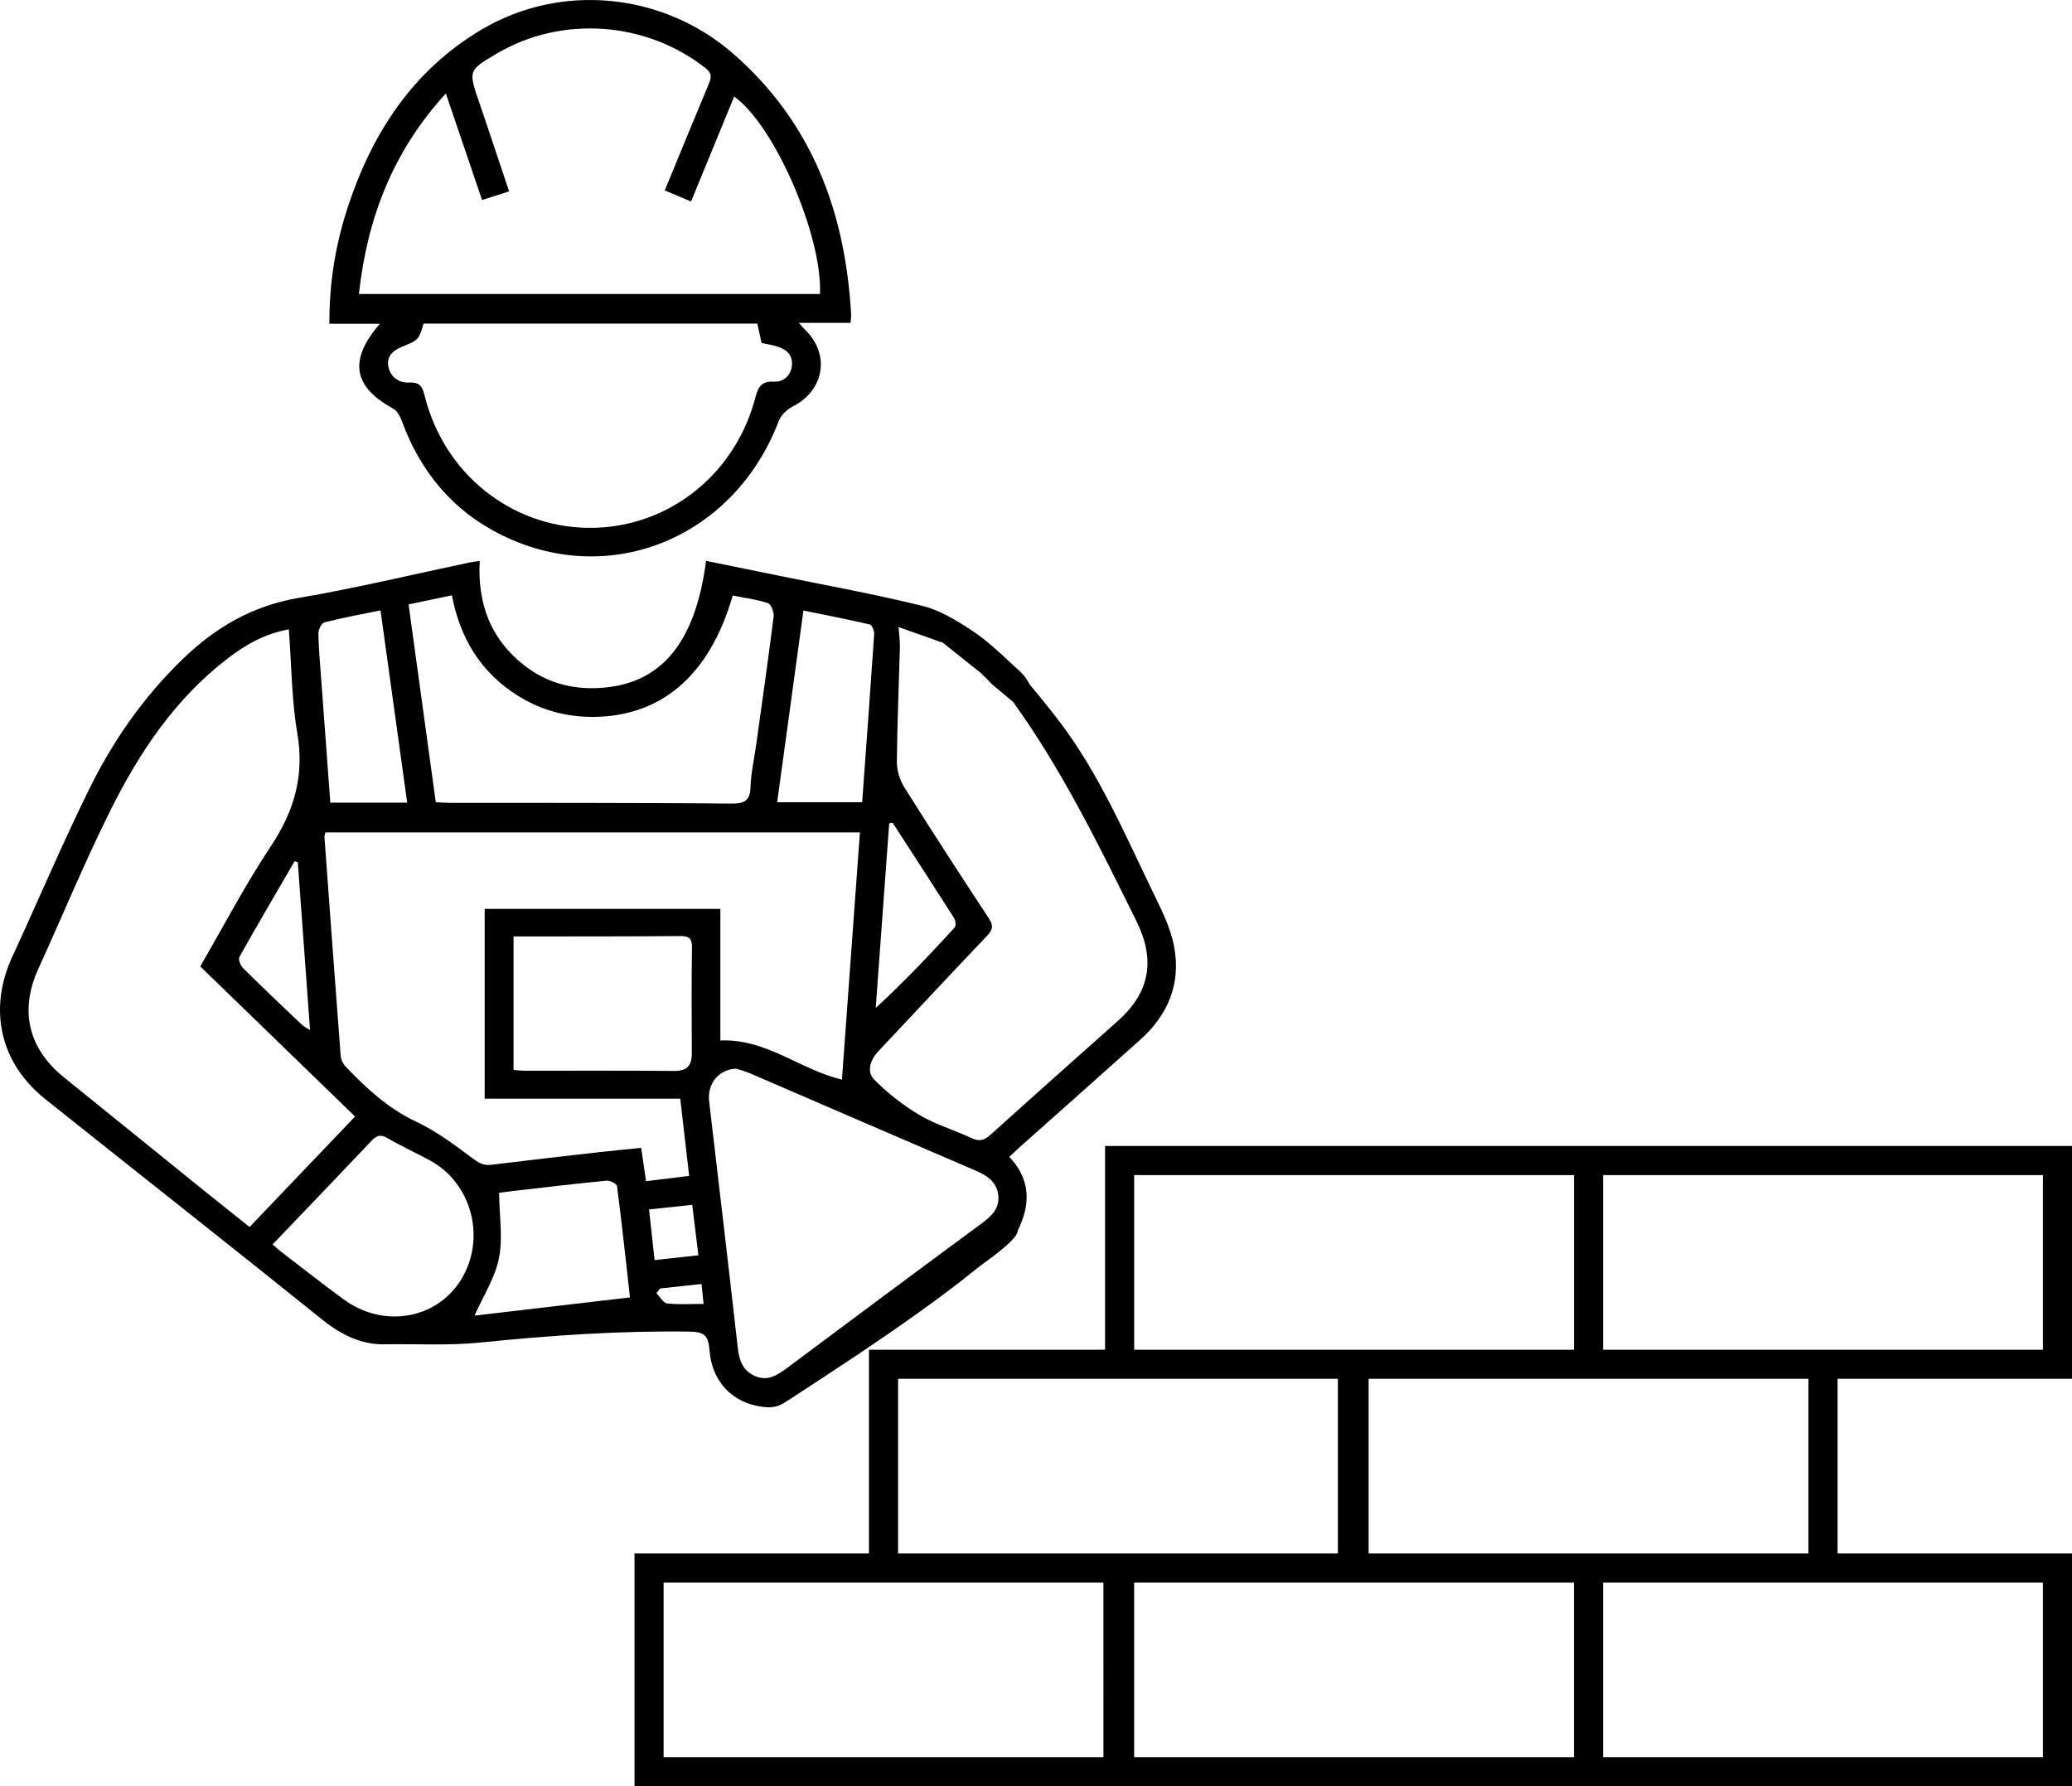
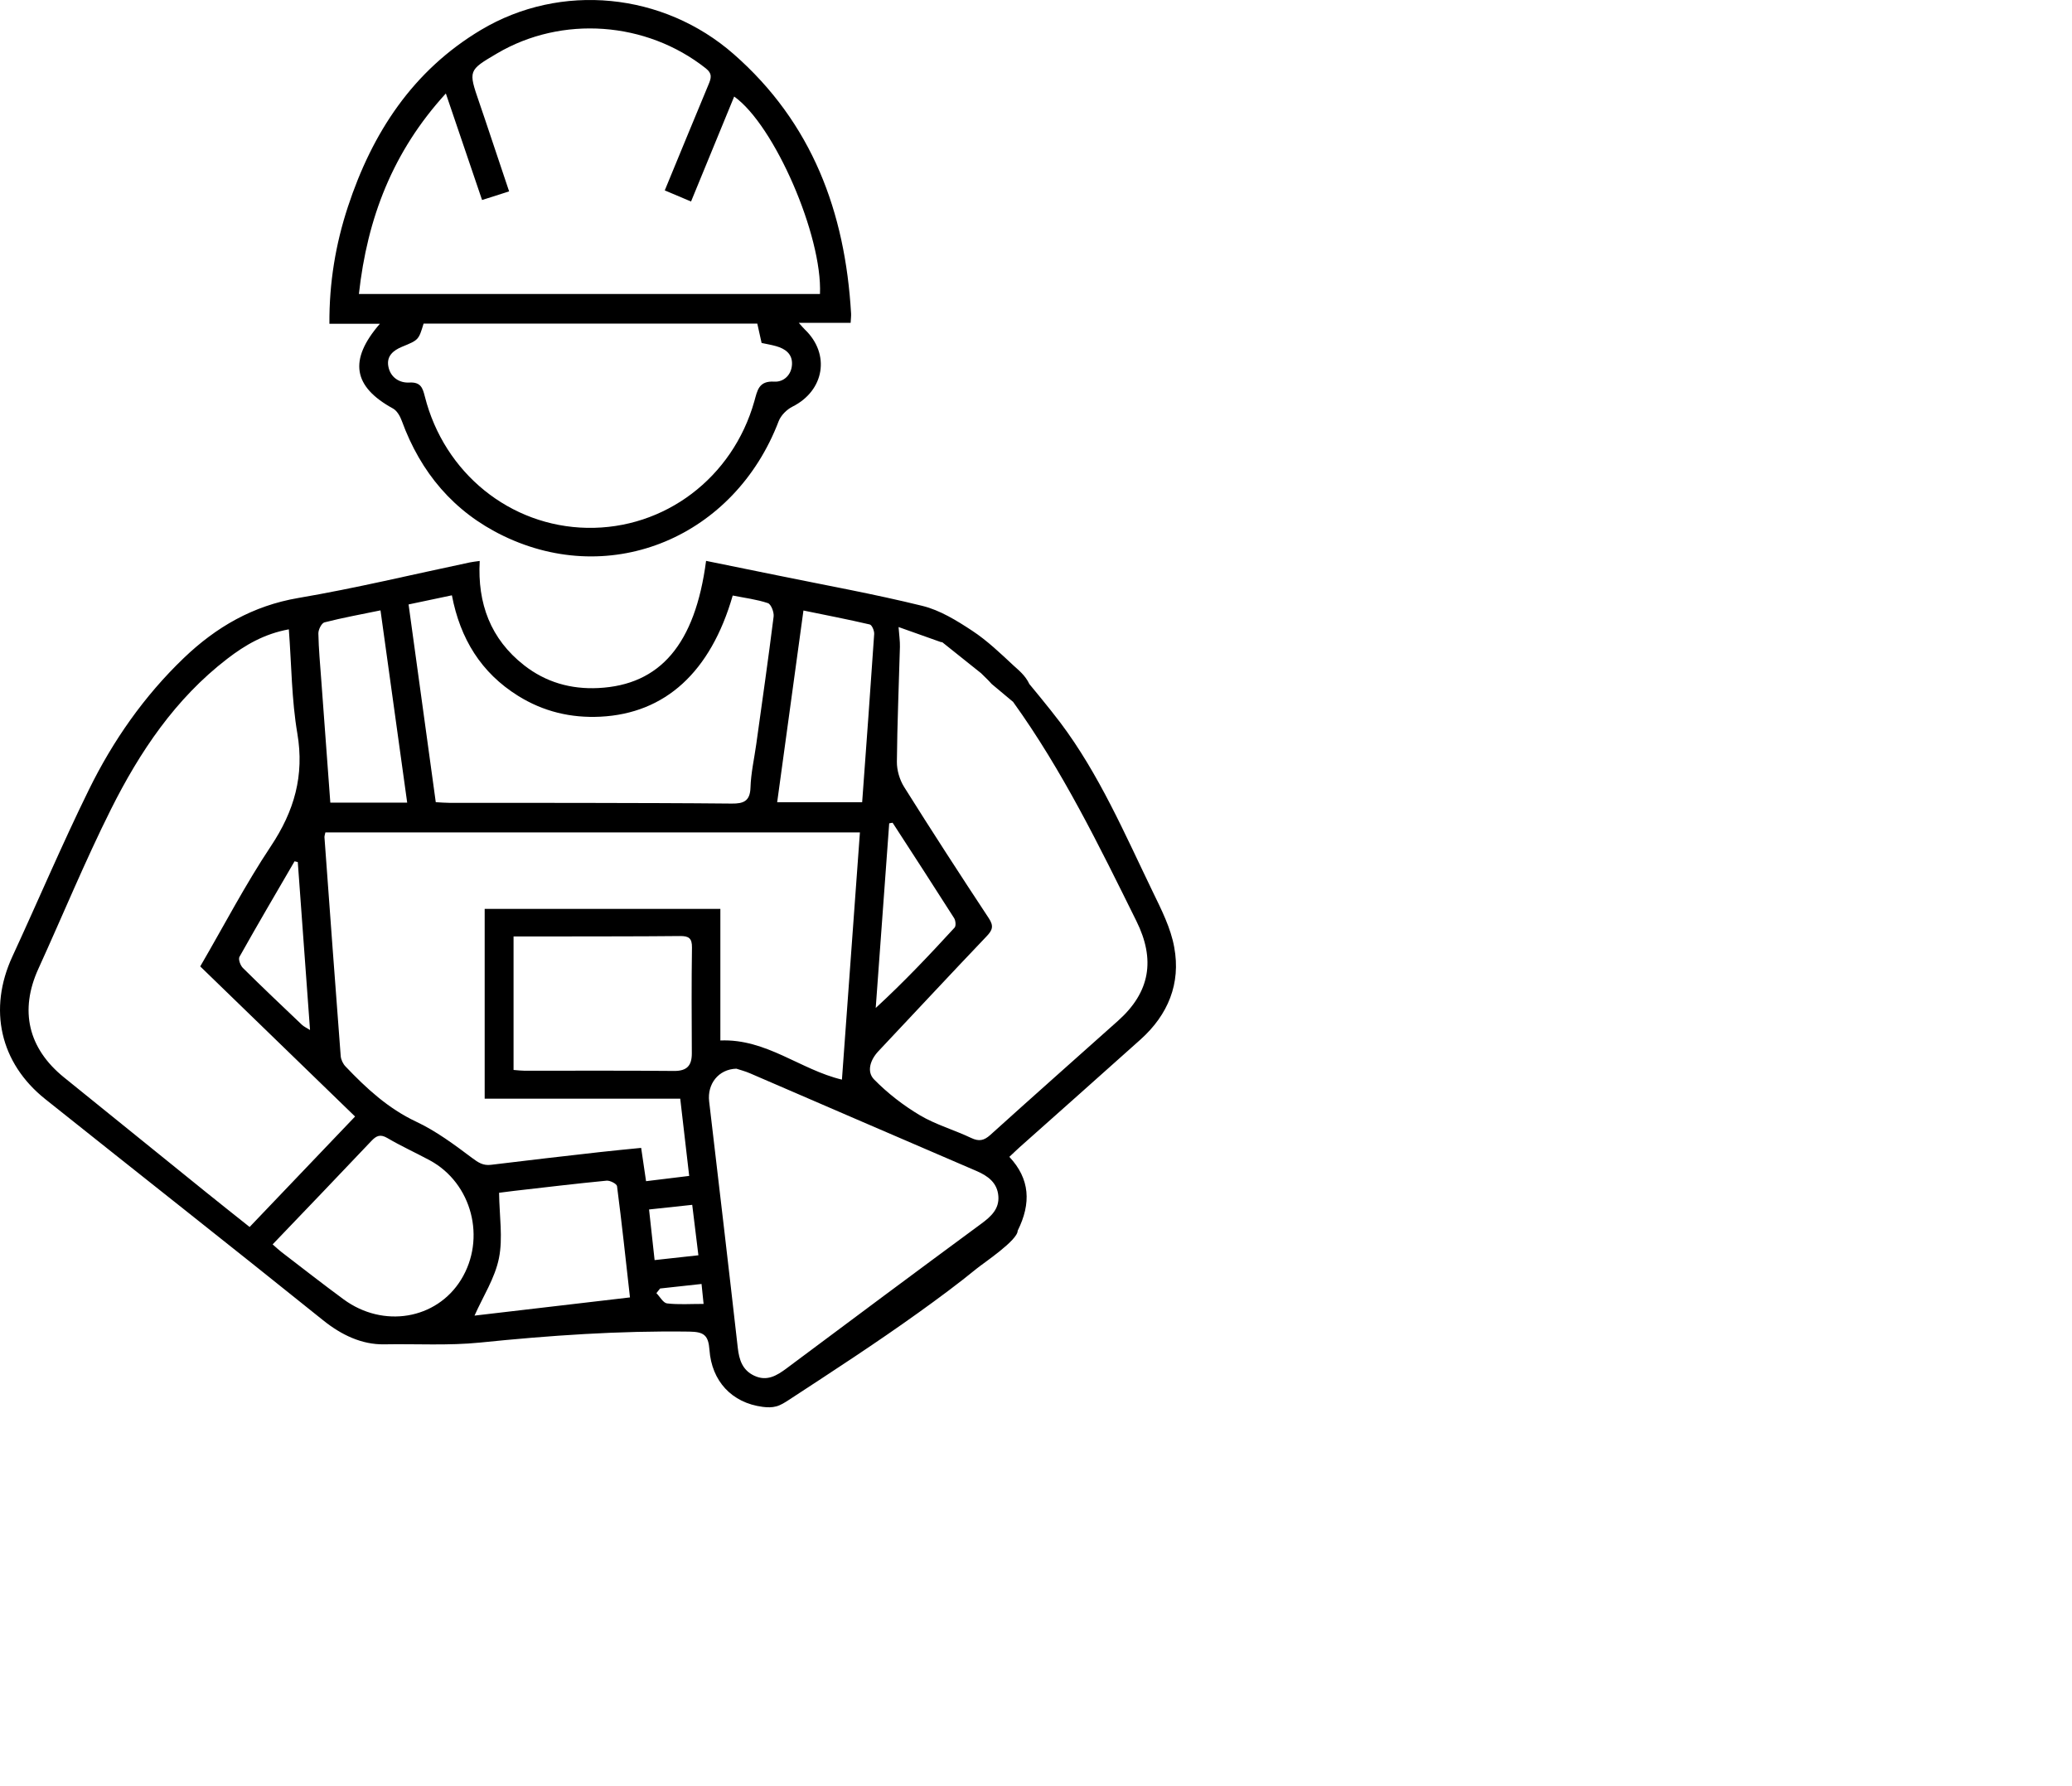
<svg xmlns="http://www.w3.org/2000/svg" version="1.1" id="Ebene_1" x="0px" y="0px" width="595.201px" height="513.146px" viewBox="0.033 164.372 595.201 513.146" enable-background="new 0.033 164.372 595.201 513.146" xml:space="preserve">
  <g>
    <g id="exlrZy_1_">
      <g>
        <path fill="#000000" d="M244.387,257.108c-4.851,0-9.502,0-14.899,0c0.945,1.05,1.323,1.522,1.754,1.932     c7.371,7.056,5.606,17.556-3.56,22.145c-1.639,0.819-3.329,2.509-3.969,4.179c-12.653,33.18-47.901,48.017-79.065,32.959     c-14.27-6.888-23.782-18.207-29.2-33.064c-0.483-1.333-1.386-2.919-2.552-3.549c-11.413-6.258-12.789-13.881-3.738-24.329     c-4.987,0-9.597,0-14.5,0c-0.073-11.823,1.785-22.89,5.323-33.642c6.982-21.199,18.606-39.049,38.188-50.757     c22.995-13.744,52.447-10.741,72.597,6.909c22.575,19.771,32.046,45.37,33.747,74.539     C244.555,255.197,244.44,255.964,244.387,257.108z M103.131,248.834c44.656,0,88.557,0,132.446,0     c0.735-16.674-13.062-48.5-24.644-56.731c-4.126,10.038-8.231,20.023-12.39,30.156c-2.698-1.145-4.956-2.089-7.55-3.192     c4.273-10.353,8.39-20.391,12.568-30.408c0.757-1.816,1.187-3.108-0.818-4.683c-17.052-13.461-41.275-15.246-59.935-4.252     c-8.273,4.872-8.273,4.872-5.113,14.07c0.557,1.617,1.113,3.224,1.648,4.84c2.279,6.804,4.558,13.608,6.94,20.717     c-2.782,0.882-5.197,1.648-7.77,2.478c-3.496-10.29-6.846-20.139-10.405-30.607C112.843,207.916,105.525,227.068,103.131,248.834     z M121.716,257.329c-1.438,4.746-1.449,4.704-6.216,6.667c-2.457,1.018-4.463,2.635-3.917,5.607     c0.577,3.171,3.171,4.819,6.017,4.662c3.328-0.189,3.854,1.575,4.473,4.011c5.565,22.019,24.507,37.317,46.589,37.727     c22.271,0.409,41.853-14.364,48.059-36.361c0.882-3.119,1.238-5.912,5.754-5.639c2.667,0.157,4.966-1.921,5.071-5.04     c0.095-2.961-1.964-4.41-4.547-5.145c-1.364-0.389-2.771-0.62-4.189-0.924c-0.42-1.879-0.809-3.633-1.238-5.565     C185.556,257.329,153.709,257.329,121.716,257.329z" />
        <g>
          <path fill="#000000" d="M331.149,420.499c-8.054-16.643-15.372-33.726-26.576-48.604c-3.182-4.221-8.841-11.014-8.841-11.014      c-1.176-2.541-3.308-4.168-4.441-5.219c-3.832-3.57-7.665-7.255-12.022-10.122c-4.431-2.919-9.229-5.88-14.279-7.119      c-13.85-3.413-27.909-5.943-41.896-8.81c-6.73-1.386-13.472-2.741-20.233-4.116c-3.15,23.972-13.198,35.658-30.965,36.53      c-7.917,0.388-15.088-1.669-21.325-6.552c-9.628-7.539-13.408-17.745-12.736-29.957c-1.271,0.179-2.037,0.252-2.782,0.41      c-16.433,3.455-32.781,7.413-49.329,10.227c-13.041,2.226-23.604,8.348-32.886,17.241      c-11.403,10.931-20.35,23.751-27.269,37.832c-7.749,15.761-14.605,31.962-21.977,47.912      c-6.993,15.131-3.591,30.576,9.439,40.971c26.575,21.199,53.298,42.211,79.789,63.514c5.282,4.254,11.172,7.047,17.577,6.932      c9.177-0.168,18.49,0.408,27.51-0.504c20.023-2.049,39.995-3.434,60.112-3.15c4.18,0.063,5.502,0.965,5.817,5.281      c0.641,8.883,6.353,15.184,15.288,16.338c1.313,0.168,2.656,0.209,3.927-0.146c1.292-0.357,2.426-1.104,3.549-1.828      c12.568-8.211,25.147-16.391,37.349-25.146c5.659-4.064,11.277-8.211,16.674-12.621c1.984-1.617,11.75-8.105,11.75-10.867      c3.916-7.865,3.549-14.869-2.395-21.211c1.113-1.039,2.037-1.941,2.993-2.803c11.56-10.301,23.162-20.57,34.691-30.912      c7.906-7.088,11.603-16.076,9.681-26.471C336.357,430.947,333.637,425.644,331.149,420.499z M255.465,400.885      c0.325-0.053,0.65-0.116,0.976-0.168c5.912,9.125,11.845,18.238,17.672,27.406c0.441,0.691,0.577,2.236,0.137,2.719      c-7.225,7.875-14.574,15.656-22.659,23.09C252.882,436.259,254.173,418.567,255.465,400.885z M230.831,339.754      c6.595,1.354,12.842,2.562,19.047,4.011c0.631,0.147,1.334,1.816,1.271,2.741c-1.07,15.96-2.257,31.909-3.454,48.321      c-8.253,0-16.055,0-24.412,0C225.802,376.451,228.281,358.36,230.831,339.754z M129.843,335.386      c2.394,12.495,8.39,22.26,19.025,28.886c7.245,4.515,15.151,6.405,23.646,5.985c18.585-0.935,31.646-12.768,37.999-34.808      c3.518,0.704,6.92,1.113,10.102,2.184c0.913,0.305,1.806,2.604,1.648,3.864c-1.533,12.233-3.287,24.434-4.987,36.656      c-0.578,4.158-1.533,8.295-1.659,12.463c-0.116,3.958-2.059,4.63-5.387,4.599c-13.912-0.137-27.825-0.158-41.737-0.189      c-13.125-0.032-26.25-0.011-39.375-0.021c-1.166,0-2.331-0.105-3.906-0.189c-2.604-18.89-5.177-37.664-7.812-56.805      C121.684,337.118,125.59,336.289,129.843,335.386z M93.25,343.156c5.166-1.323,10.427-2.278,16.086-3.444      c2.572,18.553,5.104,36.75,7.665,55.23c-7.55,0-14.584,0-22.081,0c-0.893-12.043-1.754-23.646-2.604-35.259      c-0.325-4.441-0.745-8.894-0.829-13.335C91.465,345.245,92.41,343.366,93.25,343.156z M59.43,507.029      c-13.671-11.045-27.331-22.102-41.003-33.148c-10.331-8.357-12.841-19.236-7.36-31.236      c6.962-15.258,13.346-30.808,20.843-45.792c8.264-16.506,18.48-31.762,33.411-43.239c5.135-3.948,10.615-7.161,17.682-8.453      c0.777,10.322,0.798,20.233,2.437,29.873c2.068,12.148-0.883,22.344-7.603,32.435c-7.318,10.993-13.45,22.773-20.286,34.523      c14.795,14.344,29.537,28.635,44.479,43.123c-10.175,10.658-20.118,21.074-30.293,31.732      C67.546,513.507,63.472,510.294,59.43,507.029z M89.092,460.261c-1.008-0.639-1.764-0.965-2.331-1.5      c-5.69-5.408-11.393-10.816-16.968-16.338c-0.714-0.715-1.354-2.479-0.977-3.172c5.166-9.219,10.521-18.322,15.834-27.458      c0.305,0.074,0.62,0.147,0.924,0.221C86.73,427.912,87.896,443.808,89.092,460.261z M132.457,532.019      c-7.056,11.393-22.323,13.986-33.716,5.617c-6.016-4.42-11.886-9.02-17.818-13.566c-0.798-0.607-1.522-1.313-2.572-2.225      c9.733-10.176,19.078-19.887,28.34-29.684c1.448-1.533,2.572-2.068,4.63-0.861c3.938,2.32,8.138,4.221,12.17,6.395      C135.628,504.257,139.765,520.207,132.457,532.019z M136.342,542.308c2.437-5.48,5.859-10.752,7.015-16.484      c1.176-5.816,0.126-12.086,0.042-18.805c0.829-0.105,2.572-0.348,4.325-0.547c8.852-1.008,17.703-2.078,26.565-2.93      c0.977-0.094,2.908,0.904,2.992,1.576c1.365,10.5,2.488,21.031,3.717,31.961C165.679,538.875,150.769,540.619,136.342,542.308z       M186.48,511.818c4.326-0.463,8.169-0.883,12.4-1.334c0.599,4.852,1.145,9.355,1.774,14.49      c-4.452,0.492-8.306,0.912-12.579,1.385C187.53,521.382,187.026,516.773,186.48,511.818z M198.765,466.898      c0.021,3.561-1.354,5.166-5.146,5.125c-14.301-0.137-28.612-0.053-42.913-0.064c-0.903,0-1.806-0.115-3.15-0.221      c0-12.893,0-25.42,0-38.355c4.978,0,9.66,0.01,14.354,0c11.151-0.021,22.313,0,33.464-0.115      c2.468-0.021,3.476,0.588,3.434,3.307C198.659,446.685,198.712,456.796,198.765,466.898z M191.656,538.802      c-1.124-0.137-2.048-1.922-3.066-2.951c0.357-0.441,0.704-0.893,1.061-1.334c3.833-0.42,7.676-0.84,11.907-1.301      c0.199,2.006,0.367,3.611,0.588,5.732C198.355,538.939,194.964,539.191,191.656,538.802z M139.261,425.464      c0,18.176,0,36.1,0,54.518c18.743,0,37.307,0,56.175,0c0.903,7.748,1.712,14.752,2.573,22.195      c-4.264,0.516-8.201,0.998-12.391,1.514c-0.482-3.266-0.893-6.092-1.406-9.566c-3.917,0.398-7.886,0.756-11.845,1.207      c-10.426,1.188-20.863,2.363-31.279,3.654c-2.3,0.283-3.654-0.641-5.471-1.994c-5.092-3.822-10.311-7.707-16.033-10.396      c-8.074-3.801-14.322-9.586-20.297-15.865c-0.734-0.766-1.313-1.984-1.386-3.033c-1.606-20.928-3.129-41.863-4.662-62.801      c-0.021-0.357,0.126-0.735,0.263-1.396c51.009,0,101.997,0,153.552,0c-1.722,23.709-3.434,47.198-5.166,71.012      c-11.949-2.836-21.683-11.793-34.923-11.246c0-12.527,0-25.053,0-37.801C184.128,425.464,161.774,425.464,139.261,425.464z       M281.924,515.902c-18.689,13.766-37.296,27.635-55.901,41.527c-2.866,2.143-5.712,3.863-9.366,2.121      c-3.359-1.596-4.294-4.525-4.693-8.021c-2.667-23.594-5.449-47.166-8.222-70.75c-0.588-4.977,2.646-9.25,7.813-9.408      c0.966,0.326,2.488,0.703,3.916,1.324c21.672,9.334,43.313,18.742,65.006,28.035c3.392,1.447,6.048,3.432,6.342,7.244      C287.112,511.638,284.739,513.833,281.924,515.902z M321.204,457.605c-12.232,10.92-24.517,21.799-36.687,32.793      c-1.827,1.648-3.266,1.941-5.513,0.871c-4.851-2.311-10.153-3.801-14.731-6.521c-4.767-2.834-9.281-6.342-13.156-10.289      c-2.184-2.236-1.103-5.607,1.229-8.096c10.354-10.982,20.622-22.039,31.038-32.959c1.722-1.797,2.205-2.961,0.693-5.25      c-8.243-12.485-16.38-25.043-24.329-37.716c-1.291-2.058-2.1-4.809-2.079-7.224c0.095-11.004,0.578-22.008,0.872-33.022      c0.042-1.659-0.221-3.339-0.389-5.691c4.116,1.459,8.085,2.877,12.054,4.284c0.179,0.032,0.347,0.063,0.525,0.095      c3.686,2.95,7.382,5.89,11.067,8.841l-0.127-0.136c1.082,1.092,2.227,2.121,3.234,3.276l6.079,5.082      c0.063-0.084,0.053-0.042,0.032,0.021l0.042,0.042c14.153,19.667,24.717,41.338,35.416,62.958      C331.978,440.06,330.413,449.384,321.204,457.605z" />
-           <path fill="#000000" d="M290.996,366.014c0.011-0.01,0.011-0.021,0.011-0.031l-0.031-0.021      c-0.011,0.021-0.021,0.031-0.042,0.063C290.934,366.014,290.965,366.014,290.996,366.014z" />
        </g>
      </g>
    </g>
-     <path fill="#000000" d="M595.234,560.464v-66.887H460.529h-8.357H317.467v58.527h-67.819v58.527h-67.347v66.885h135.166h7.896   h126.809h8.357h134.705v-66.885h-67.348v-50.168H595.234L595.234,560.464z M325.824,501.937h126.347v50.168H392.72h-7.896h-58.989   v-50.168H325.824z M317.005,669.16H190.658v-50.17h58.989h67.347L317.005,669.16L317.005,669.16z M317.467,610.632h-59.451v-50.168   h59.451h66.885v50.168h-58.989H317.467z M452.171,669.16H325.824v-50.17h58.989h7.896h59.451v50.17H452.171z M452.171,610.632   h-58.989v-50.168h58.989h8.357h58.989v50.168h-58.989H452.171z M586.875,618.99v50.17H460.529v-50.17h67.348H586.875   L586.875,618.99z M460.529,552.105v-50.168h126.347v50.168h-58.989H460.529z" />
  </g>
</svg>